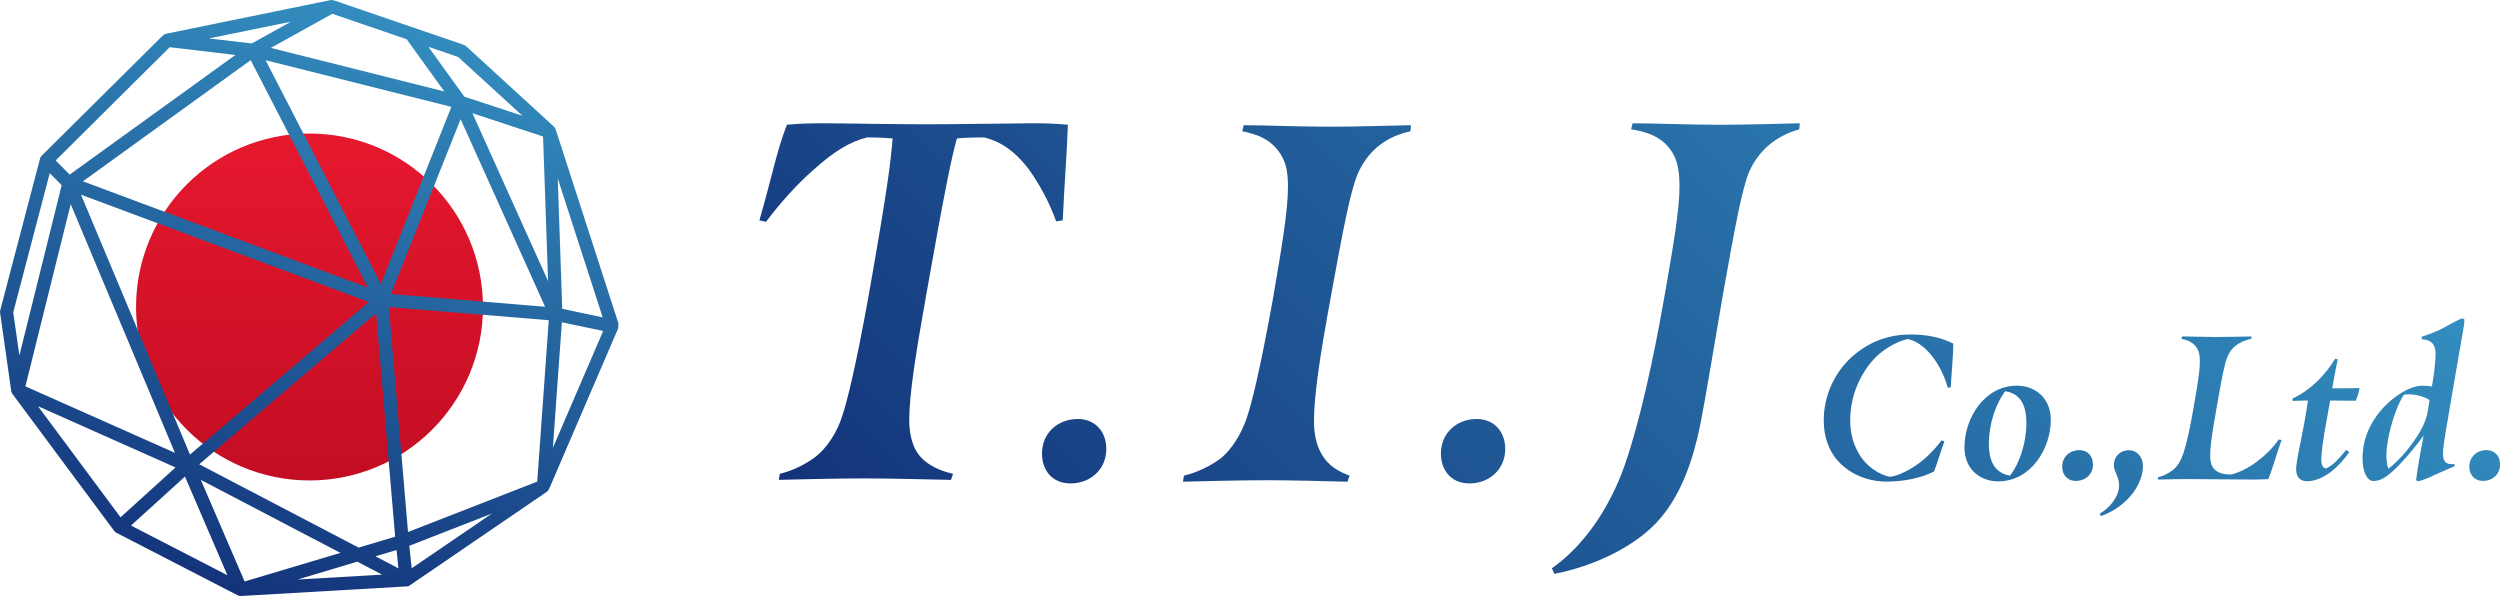
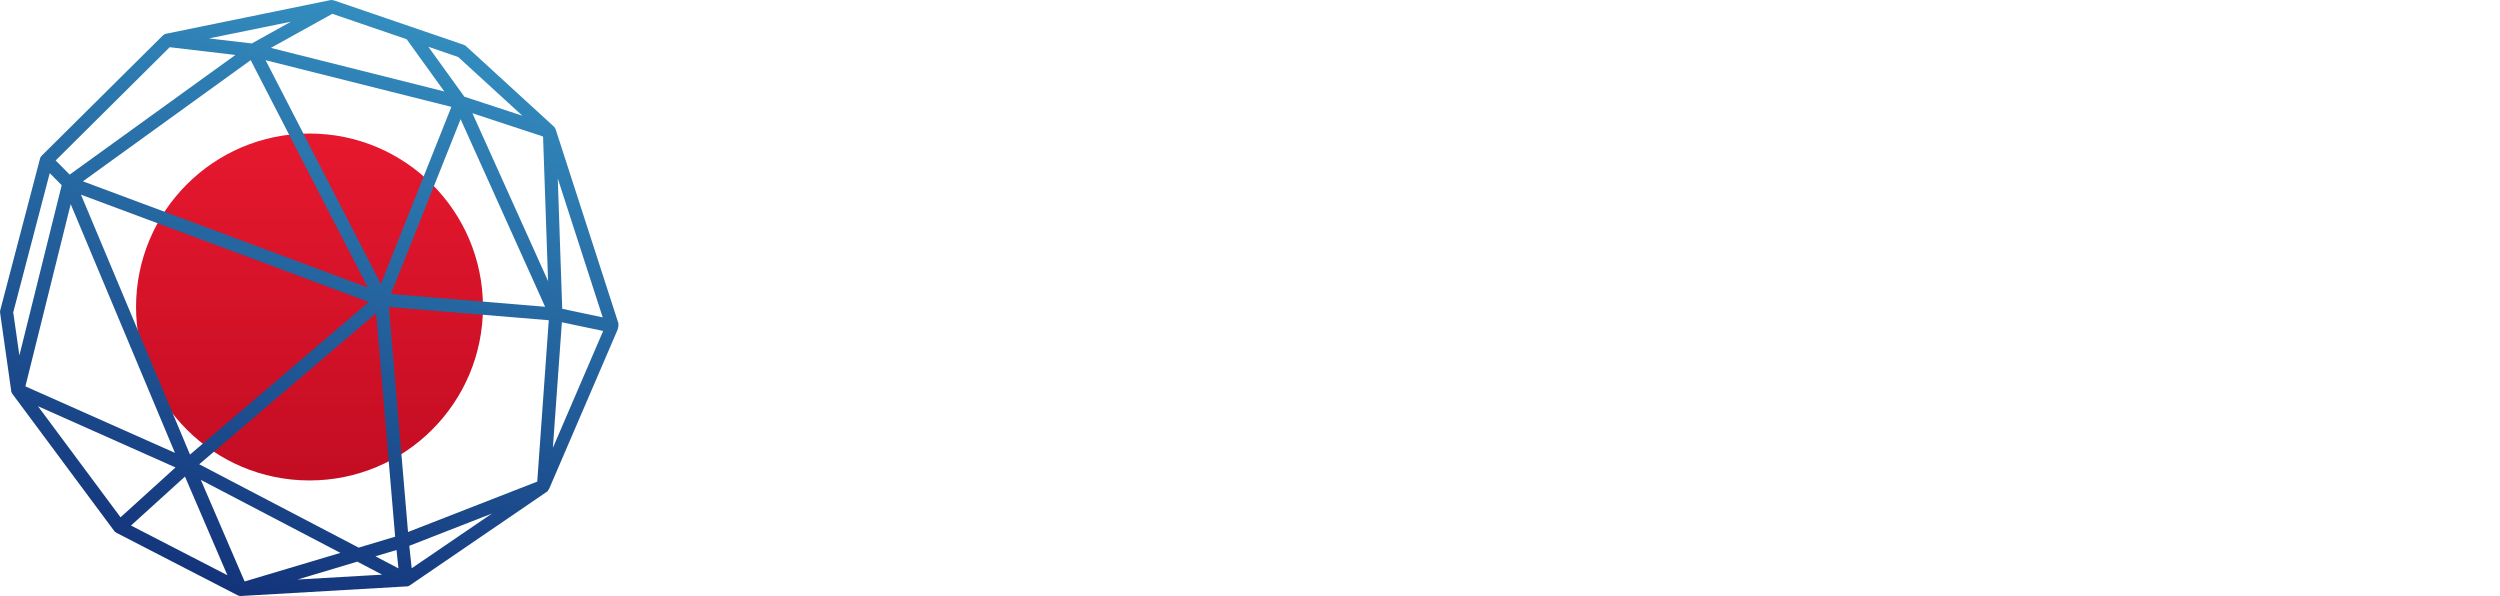
<svg xmlns="http://www.w3.org/2000/svg" id="_レイヤー_2" data-name="レイヤー 2" viewBox="0 0 219.22 52.28">
  <defs>
    <style>
      .cls-1 {
        fill: url(#_新規グラデーションスウォッチ_8);
      }

      .cls-2 {
        fill: url(#_新規グラデーションスウォッチ_9);
      }

      .cls-3 {
        fill: url(#_名称未設定グラデーション_18);
      }
    </style>
    <linearGradient id="_新規グラデーションスウォッチ_9" data-name="新規グラデーションスウォッチ 9" x1="3449.74" y1="3487.84" x2="3480.15" y2="3487.84" gradientTransform="translate(3514.98 -3438.03) rotate(90)" gradientUnits="userSpaceOnUse">
      <stop offset="0" stop-color="#e6182e" />
      <stop offset="1" stop-color="#c30d23" />
    </linearGradient>
    <linearGradient id="_新規グラデーションスウォッチ_8" data-name="新規グラデーションスウォッチ 8" x1="178.27" y1="1030.82" x2="178.27" y2="978.34" gradientTransform="translate(133.33 -987.98) rotate(16.03)" gradientUnits="userSpaceOnUse">
      <stop offset="0" stop-color="#13337a" />
      <stop offset="1" stop-color="#338dbe" />
    </linearGradient>
    <linearGradient id="_名称未設定グラデーション_18" data-name="名称未設定グラデーション 18" x1="98.24" y1="72.01" x2="179.18" y2="-8.93" gradientUnits="userSpaceOnUse">
      <stop offset="0" stop-color="#13337a" />
      <stop offset="1" stop-color="#328dbe" />
    </linearGradient>
  </defs>
  <g id="_レイヤー_2-2" data-name="レイヤー 2">
    <g>
      <g>
        <circle class="cls-2" cx="27.14" cy="26.92" r="15.21" />
        <path class="cls-1" d="M54.25,28.42l-5.52-17.06h0c-.03-.09-.08-.18-.15-.25l-7.71-7.06c-.06-.05-.13-.09-.2-.12L29.27.03c-.09-.03-.2-.04-.3-.02l-14.41,2.95c-.11.02-.21.08-.29.16L3.66,13.65c-.07.07-.13.16-.15.26L.02,27.21c-.02.07-.02.15-.01.23l.97,6.82s0,0,0,0h0s0,.03,0,.03c.01.08.04.15.09.21,0,.01,0,.02.01.03l8.93,12.02h0c.05.07.12.13.2.17l10.63,5.48s.07.03.11.04c.07.02.13.03.2.02l14.5-.84s.04,0,.06,0c0,0,0,0,0,0h0s0,0,0,0c0,0,0,0,0,0t0,0h0s0,0,0,0c.08-.01.15-.04.21-.08h0s0,0,0,0h0s0,0,0,0c0,0,0,0,0,0,0,0,0,0,0,0,0,0,0,0,0,0l12.02-8.21c.09-.06.15-.15.2-.26h.01s6.04-14.04,6.04-14.04h-.02c.05-.13.08-.27.04-.41ZM49.3,27.08l-.39-11.43,3.94,12.18-3.54-.75ZM3.33,35.62l12.06,5.37-4.82,4.37-7.24-9.74ZM2.23,33.87l3.97-15.97,9.14,21.81-13.11-5.83ZM33.39,24.89L23.29,5.28l16.29,4.09-6.18,15.52ZM23.75,4.2l5.39-2.99,6.52,2.23,3.3,4.58-15.21-3.82ZM22.07,3.81l-3.75-.44,7.2-1.47-3.44,1.91ZM21.98,5.27l10.28,19.95L7.27,15.9l14.72-10.63ZM32.34,26.48l-15.68,13.38L7.1,17.07l25.23,9.41ZM32.98,27.46l1.67,19.6-3.2.96-13.98-7.31,15.52-13.25ZM40.39,10.45l7.41,16.45-13.52-1.12,6.11-15.33ZM41.43,9.93l6.19,2.04.44,12.68-6.63-14.71ZM45.81,10.15l-5.09-1.67-3.16-4.38,2.62.9,5.64,5.16ZM14.88,4.14l5.76.68L6.11,15.31l-1.23-1.24L14.88,4.14ZM4.37,15.19l1.04,1.05-3.71,14.93-.54-3.78,3.2-12.2ZM11.49,46.08l4.73-4.29,3.72,8.65-8.46-4.36ZM21.45,50.99l-3.84-8.91,12.24,6.4-8.41,2.51ZM26.05,50.83l5.28-1.58,2.18,1.14-7.46.43ZM32.92,48.78l1.85-.55.17,1.61-2.02-1.06ZM36.1,49.83l-.21-1.97,7.25-2.83-7.04,4.8ZM35.78,46.66l-1.68-19.74,14.02,1.16-1.01,14.15-11.33,4.42ZM48.48,39.27l.79-11.01,3.62.76-4.41,10.25Z" />
      </g>
-       <path class="cls-3" d="M161.1,40.35c-.77-.91-1.18-2.11-1.18-3.5,0-2.18.98-4.38,2.8-5.84,1.41-1.13,3.02-1.68,4.79-1.68,1.61,0,2.77.3,3.77.8,0,1.05-.13,2.21-.23,3.84l-.25.02c-.29-.98-.71-1.89-1.34-2.71-.68-.88-1.43-1.41-2.2-1.55-.98.23-2.29.96-3.14,1.98-1.16,1.38-1.88,3.21-1.88,5.14,0,1.25.32,2.18.79,2.98.61,1.05,1.73,1.79,2.68,1.98.61-.05,1.52-.48,2.27-.98.8-.54,1.57-1.29,2.27-2.21l.25.07c-.27.73-.63,1.95-.91,2.66-1.16.57-2.61.88-4.18.88-1.8,0-3.38-.79-4.3-1.88ZM172.26,39.21c0-2.54,1.75-5.39,4.59-5.39,1.57,0,2.98,1.04,2.98,3,0,2.5-1.73,5.39-4.61,5.39-1.57,0-2.96-1.04-2.96-3ZM177.69,37.1c0-1.66-.59-2.61-1.86-2.79-.84,1.11-1.43,2.88-1.43,4.61,0,1.57.55,2.57,1.86,2.79.84-1.11,1.43-2.86,1.43-4.61ZM180.83,40.92c0-.88.68-1.45,1.5-1.45.75,0,1.2.55,1.2,1.25,0,.88-.68,1.45-1.5,1.45-.77,0-1.2-.55-1.2-1.25ZM185.82,42.53c0-.73-.46-1.16-.46-1.73,0-.82.61-1.32,1.3-1.32.77,0,1.25.63,1.25,1.38s-.32,1.64-.89,2.39c-.64.86-1.7,1.63-2.79,2l-.11-.21c.75-.41,1.7-1.39,1.7-2.5ZM190.78,40.99c.43-.45.7-1.21.93-2.11.11-.41.34-1.46.46-2.13l.25-1.41c.29-1.66.48-2.84.48-3.66,0-.43-.05-.77-.18-1.02-.36-.71-1.02-.86-1.43-.95l.05-.21c.68,0,2.02.05,2.98.05s2.37-.04,3.11-.05l-.02.21c-1.21.27-1.75.82-2.07,1.52-.27.63-.5,1.86-.8,3.57l-.23,1.3c-.36,2.05-.5,3-.5,3.84,0,.66.14,1.02.46,1.29.36.29.79.38,1.37.38.68-.16,1.52-.57,2.23-1.11.73-.54,1.39-1.16,1.95-1.96l.25.04c-.43,1.18-.8,2.54-1.16,3.43-.23.02-.91.04-1.25.04-1.84,0-4.14-.04-5.59-.04-.95,0-2.23.02-2.86.04l.04-.21c.39-.07,1.09-.39,1.52-.84ZM201.34,41.28c0-.32.04-.7.13-1.18.12-.66.39-1.93.59-3.02.13-.66.25-1.45.32-1.96-.48,0-.96.02-1.34.04l-.02-.21c.75-.34,1.43-.82,2.04-1.39.68-.63,1.29-1.39,1.7-2.11l.23.05c-.14.68-.36,1.8-.48,2.55.86,0,1.97,0,2.39-.02-.05.36-.2.86-.34,1.11-.48,0-1.37-.02-2.23-.02l-.39,2.16c-.2,1.09-.39,2.38-.39,2.98,0,.5.12.75.39.82.61-.23,1.23-.93,1.79-1.63l.27.2c-.43.61-.96,1.23-1.59,1.71-.64.5-1.43.84-2.09.84-.62,0-.96-.39-.96-.93ZM207.16,40.32c0-.34.02-.75.11-1.25.32-1.84,1.57-3.48,3.11-4.5.62-.41,1.36-.75,2.07-.75.32,0,.61.04.8.07.18-1.02.32-2.11.32-2.89,0-.34-.09-.63-.2-.79-.18-.29-.57-.45-1-.45l-.02-.23c.43-.13,1.39-.48,1.93-.79.71-.38,1.47-.82,1.66-.82l.16.09c0,.25-.05.64-.13,1.07-.37,2.14-.71,4.04-1.41,8.18l-.11.64c-.16.95-.23,1.52-.23,1.91,0,.23.04.41.11.55.13.27.37.34.68.34.07,0,.12,0,.2-.02l.04.2c-.66.29-1.25.52-1.73.75-.39.21-1.23.55-1.52.57l-.14-.11c.16-1.34.52-3.04.66-3.91-.3.48-1.71,2.25-2.75,3.18-.5.46-1.05.82-1.64.82s-.96-.89-.96-1.88ZM211.11,39.42c.8-.98,1.59-2.21,1.77-3.32l.16-1.02c-.41-.27-1.11-.5-1.82-.5-.18,0-.34.02-.43.04-.5.71-1.16,2.52-1.41,4.05-.07.43-.12.88-.12,1.27,0,.57.07.93.18,1.16.39-.29,1.05-.91,1.68-1.68ZM216.53,40.92c0-.88.68-1.45,1.5-1.45.75,0,1.2.55,1.2,1.25,0,.88-.68,1.45-1.5,1.45-.77,0-1.2-.55-1.2-1.25ZM71.37,40.16c1.2-.85,2.09-2.41,2.49-3.7.4-1.2,1.16-4.14,2.32-10.6,1.69-9.58,1.92-11.63,2.09-13.72-.53-.04-1.2-.09-2.23-.09-1.47.36-2.9,1.2-4.77,2.9-1.38,1.2-2.9,2.9-4.1,4.5l-.58-.13c1.16-4.01,1.47-5.93,2.41-8.38.94-.09,1.78-.13,3.12-.13,1.74,0,6.28.09,9.09.09s7.89-.09,9.36-.09c1.25,0,2.18.04,3.07.13-.09,2.67-.31,5.17-.45,8.38l-.58.09c-.58-1.65-1.47-3.25-2.32-4.46-1.29-1.74-2.58-2.54-3.97-2.9-1.11,0-1.92.04-2.41.09-.4,1.38-1.02,4.23-2.67,13.59-1.02,5.7-1.51,9-1.51,11.09,0,1.02.18,1.78.45,2.41.49,1.11,1.65,1.92,3.39,2.32l-.18.53c-1.69-.04-5.57-.13-7.62-.13-2.36,0-6.01.09-7.48.13l.09-.53c1.25-.31,2.23-.85,2.98-1.38ZM91.37,39.77c0-1.83,1.42-3.03,3.14-3.03,1.57,0,2.5,1.16,2.5,2.62,0,1.83-1.42,3.03-3.14,3.03-1.61,0-2.5-1.16-2.5-2.62ZM106.84,40.34c1.2-.85,2.05-2.41,2.49-3.7.4-1.2,1.11-3.88,2.32-10.6.76-4.46,1.29-7.57,1.29-9.67,0-1.07-.13-1.87-.45-2.5-.89-1.78-2.54-2.14-3.56-2.36l.13-.53c1.69,0,5.03.13,7.44.13s5.3-.09,7.22-.13l-.04.53c-2.41.53-3.79,1.92-4.59,3.65-.67,1.56-1.29,4.81-2.36,10.69-1.07,5.79-1.51,9-1.51,11.09,0,.98.18,1.83.45,2.45.49,1.07,1.2,1.78,2.67,2.32l-.18.53c-1.6-.04-4.9-.13-6.95-.13-2.41,0-6.01.09-7.48.13l.09-.53c1.25-.31,2.27-.85,3.03-1.38ZM142.5,40.69c1.25-3.56,2.5-9.27,3.34-14.08l.27-1.51c.62-3.61,1.16-6.68,1.16-8.73,0-1.16-.13-2-.45-2.67-.85-1.78-2.63-2.18-3.79-2.36l.13-.53c1.69,0,5.21.13,7.62.13s5.12-.09,7.04-.13l-.04.53c-2.18.62-3.56,1.92-4.37,3.65-.67,1.56-1.29,5.03-2.32,10.78-.62,3.56-1.51,9.04-2,11.49-.58,2.85-1.56,5.88-3.43,8.11-2.18,2.63-6.1,4.32-9.36,4.95l-.22-.49c2.76-1.92,5.08-5.26,6.42-9.13ZM126.35,39.77c0-1.83,1.42-3.03,3.14-3.03,1.57,0,2.5,1.16,2.5,2.62,0,1.83-1.42,3.03-3.14,3.03-1.61,0-2.5-1.16-2.5-2.62Z" />
    </g>
  </g>
</svg>